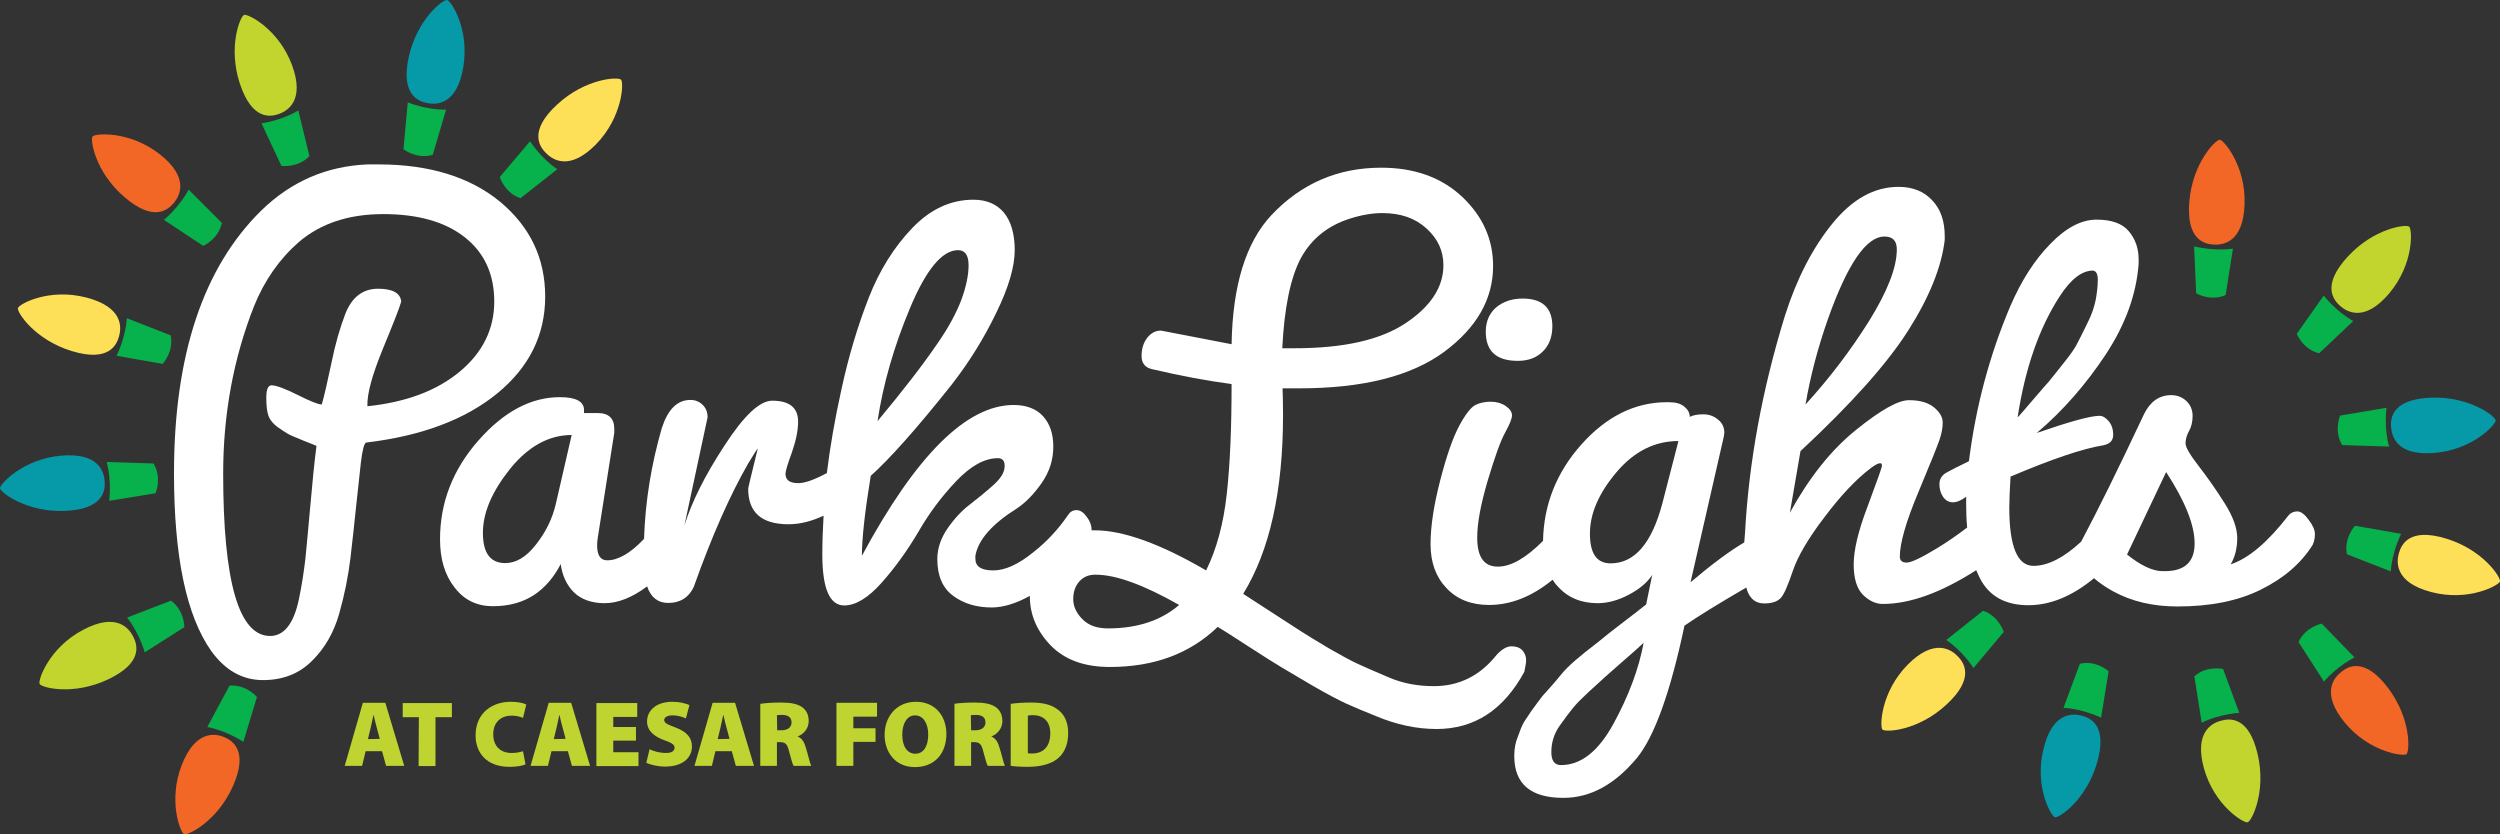
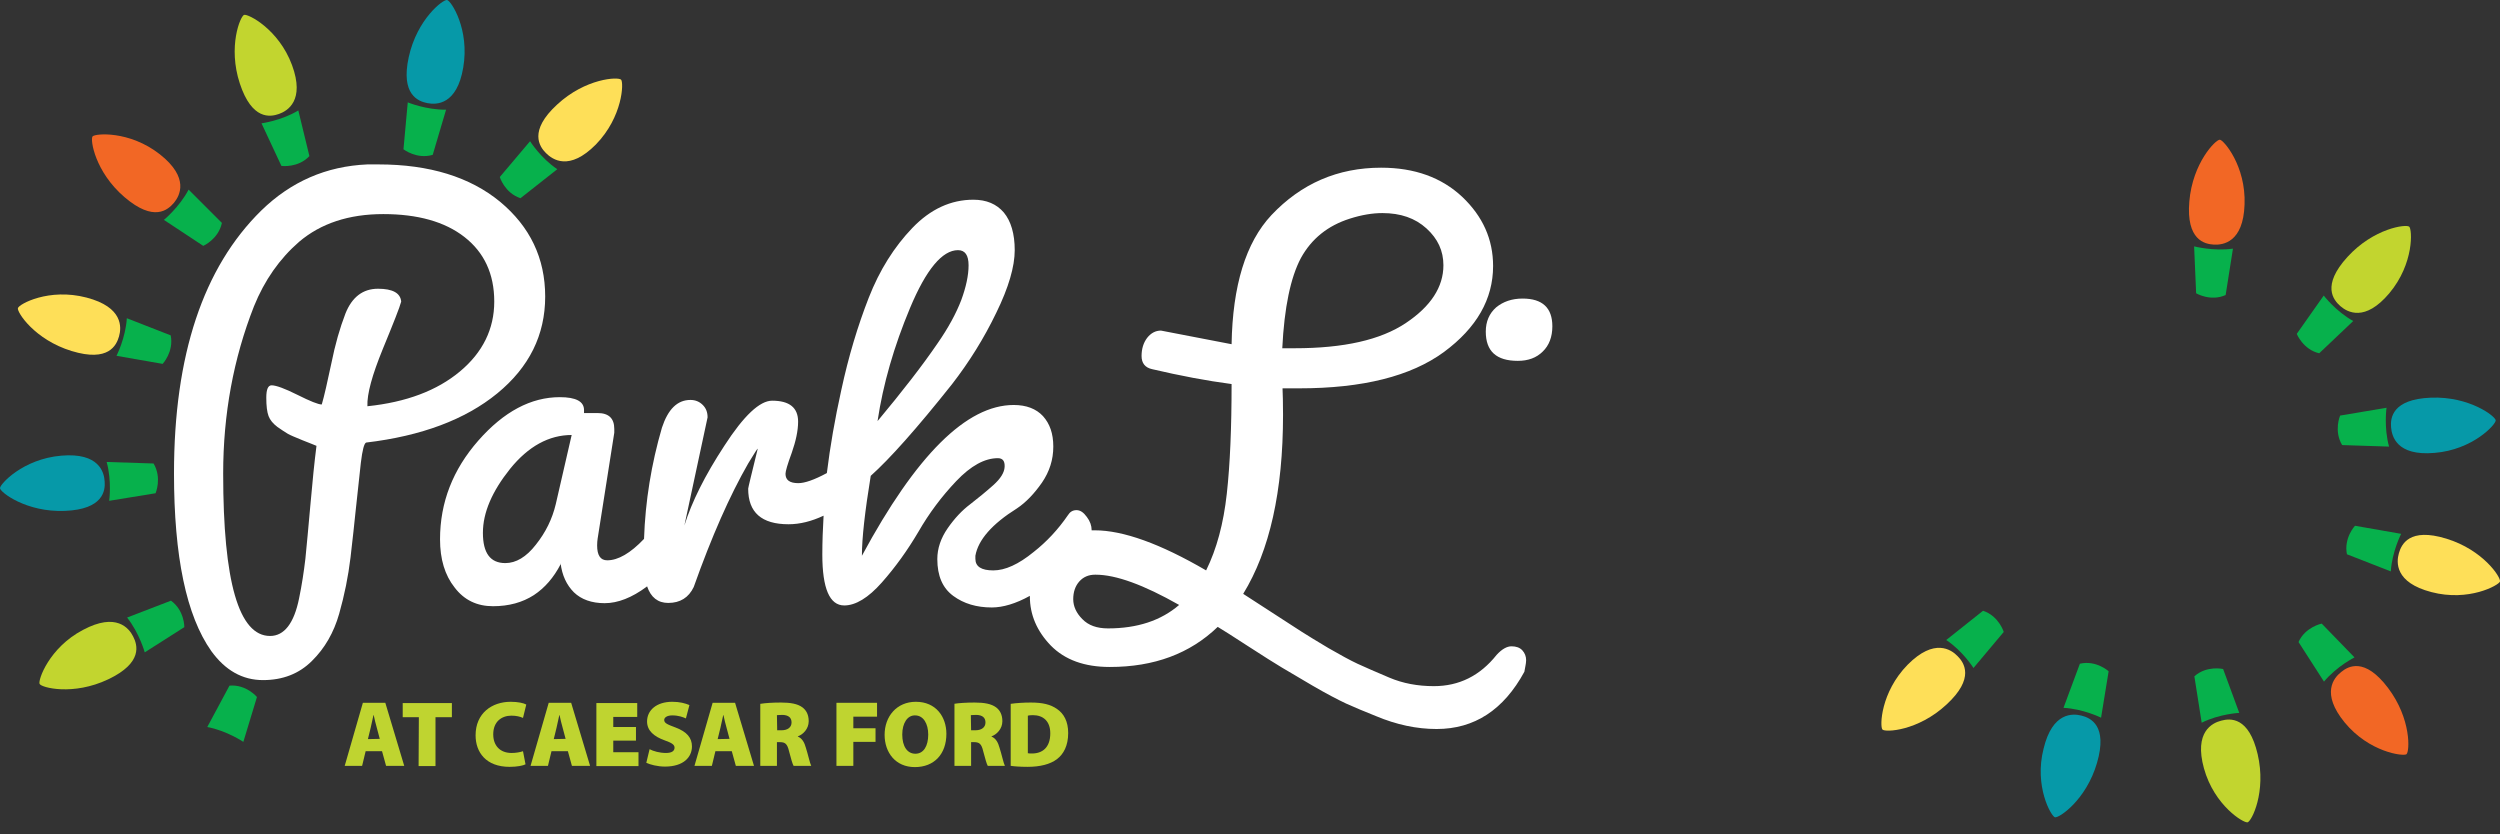
<svg xmlns="http://www.w3.org/2000/svg" version="1.1" id="Layer_1" x="0px" y="0px" viewBox="0 0 991.4 330.9" style="enable-background:new 0 0 991.4 330.9;" xml:space="preserve">
  <rect x="0" y="0" width="991.4" height="330.9" fill="#333333" stroke="none" />
  <style type="text/css">
	.st0{fill:#FFFFFF;}
	.st1{fill:#BFD430;}
	.st2{fill:#07B14C;}
	.st3{fill:#F26725;}
	.st4{fill:#C2D52F;}
	.st5{fill:#0699A8;}
	.st6{fill:#FEDF58;}
</style>
  <g>
    <path class="st0" d="M216.2,117.6c0-15.2-6-27.7-17.9-37.6c-11.9-9.8-28-14.8-48.2-14.8h-4.4c-16.3,0.7-30.3,6.8-42.1,18.3   C80.6,106.1,69,140.8,69,187.7c0,33,4.9,56.5,14.8,70.5c5.5,7.6,12.3,11.5,20.5,11.5c7.8,0,14.3-2.5,19.4-7.6   c5.1-5,8.7-11.3,10.8-18.7s3.6-14.8,4.5-22.3s1.5-13.5,2-18.2s0.9-8.3,1.2-11.1c0.3-2.8,0.6-5.5,0.9-8.3c0.6-5,1.3-7.7,2.1-8   c21.9-2.6,39.3-9.1,52-19.5S216.2,132.8,216.2,117.6z M182.4,147.3c-9.1,7.6-21.3,12.2-36.7,13.8c-0.2-4.9,1.9-12.4,6.1-22.7   c4.2-10.2,6.7-16.5,7.3-18.8c-0.3-3.4-3.4-5.1-9.2-5.1c-6,0-10.3,3.3-12.9,9.8c-2.2,5.7-4.1,12.3-5.6,19.8   c-1.6,7.5-2.8,12.9-3.8,16.3c-1.4,0-4.6-1.3-9.6-3.8s-8.5-3.8-10.3-3.8c-1.4,0-2.1,1.6-2.1,4.9s0.3,5.7,0.9,7.3   c0.6,1.6,1.8,3,3.5,4.3c1.7,1.2,3.1,2.1,4.1,2.7s3,1.4,5.9,2.6c2.9,1.1,4.7,1.9,5.5,2.2c-0.8,6.3-1.6,14.1-2.4,23.3   c-0.8,9.2-1.5,16.3-2,21.5c-0.6,5.1-1.4,10.4-2.5,15.7c-2,9.9-5.9,14.9-11.5,14.9c-12.4,0-18.6-21.5-18.6-64.4   c0-23.6,4.1-45.7,12.2-66.3c4.2-10.4,10.2-18.9,17.9-25.6c8.6-7.3,19.7-11,33.4-11c13.6,0,24.4,3,32.2,9.1s11.8,14.6,11.8,25.6   C196,130.5,191.4,139.8,182.4,147.3z" />
    <path class="st0" d="M605.2,261.8c0-1.5-0.5-2.8-1.5-3.9c-1-1.1-2.5-1.6-4.3-1.6s-3.8,1.1-5.9,3.4c-6.6,8.3-14.9,12.4-24.9,12.4   c-6.4,0-12.3-1.1-17.7-3.4c-5.4-2.3-9.6-4.1-12.6-5.5s-6.8-3.5-11.5-6.2c-4.7-2.8-8.3-5-10.8-6.6c-11.3-7.3-19-12.3-23-14.9   c10.5-17.1,15.8-40.7,15.8-71c0-4.7-0.1-8.2-0.2-10.5h6.6c25.2,0,44.3-4.8,57.4-14.4c13-9.6,19.5-21,19.5-34.1   c0-10.6-4.1-19.7-12.2-27.4c-8.2-7.7-18.9-11.6-32.2-11.6c-17.2,0-31.7,6.3-43.5,18.8c-10.2,10.9-15.4,28-15.8,51.2l-28-5.4   c-2.2,0-4,1-5.5,2.9c-1.5,2-2.2,4.4-2.2,7.2c0,2.8,1.4,4.6,4.2,5.2c11.1,2.6,21.6,4.6,31.5,5.9c0,17.2-0.6,31.8-1.9,43.5   c-1.3,11.8-4,21.9-8.2,30.4c-18.2-10.6-32.9-15.9-44.2-15.9c-0.4,0-0.8,0-1.2,0v-0.1c0-1.7-0.6-3.5-1.9-5.2   c-1.3-1.8-2.6-2.7-4.1-2.7s-2.6,0.7-3.4,2c-3.9,5.7-8.5,10.6-13.6,14.6c-6,4.9-11.3,7.3-16,7.3s-7.1-1.5-7.1-4.6v-1.2   c1.1-6.3,6.6-12.6,16.5-18.8c3.6-2.4,6.9-5.9,9.9-10.2c3-4.4,4.5-9.1,4.5-14.3s-1.4-9.1-4.1-12.1c-2.7-2.9-6.6-4.4-11.6-4.4   c-18.7,0-38.7,19.9-60.2,59.8c0-7,1.2-17.6,3.5-31.7c7.5-6.7,18.3-18.8,32.2-36.3c6.9-8.9,12.8-18.4,17.6-28.4   c4.9-10,7.3-18.3,7.3-24.8s-1.5-11.5-4.3-14.9c-2.9-3.4-6.9-5.1-12.1-5.1c-8.9,0-17,3.7-24.2,11.2s-13,16.7-17.3,27.7   s-8,23.2-10.9,36.7c-2.5,11.3-4.4,22.2-5.7,32.8c-5,2.7-8.8,4-11.3,4c-3.4,0-5.1-1.2-5.1-3.7c0-1,0.8-3.8,2.5-8.4   c1.6-4.6,2.5-8.7,2.5-12.3c0-5.5-3.4-8.3-10.3-8.3c-4.9,0-11.2,5.9-18.9,17.8c-7.8,11.9-13,22.4-15.9,31.7l9.2-42.9   c0-2-0.6-3.6-1.9-4.9s-2.9-2-4.9-2c-5.2,0-8.9,3.7-11.3,11c-4.2,14.4-6.6,29.1-7.1,44.1c-5.4,5.7-10.3,8.5-14.6,8.5   c-2.7,0-4-2-4-5.9c0-1.1,0.1-2,0.2-2.7l6.6-42v-1.5c0-4.2-2.2-6.3-6.6-6.3h-5.4v-1.2c0-3.4-3.2-5.1-9.6-5.1   c-11.4,0-22.2,5.7-32.3,17.2s-15.2,24.5-15.2,39.2c0,7.8,1.9,14.2,5.8,19.1c3.8,5,8.9,7.4,15.2,7.4s11.7-1.5,16.2-4.4   c4.4-2.9,7.9-7,10.6-12.2c0-0.2,0-0.3,0-0.5c0.6,4.9,2.4,8.7,5.3,11.6c2.9,2.8,7,4.3,12.2,4.3s10.8-2.2,16.6-6.5   c0.1-0.1,0.1-0.1,0.2-0.2c1.5,4.4,4.3,6.6,8.4,6.6c4.7,0,8.1-2.1,10.1-6.3c7.1-20,14.3-36.3,21.6-49c2.4-3.9,3.6-5.9,3.8-5.9   c-2.5,10.2-3.8,15.5-3.8,15.9c0,9.4,5.3,14.1,16,14.1c4.6,0,9.2-1.2,13.9-3.4c-0.3,5.2-0.5,10.4-0.5,15.4c0,13.5,2.9,20.2,8.7,20.2   c4.5,0,9.5-3,14.9-9.1s10.2-12.8,14.5-20.1c4.2-7.3,9.2-14,15-20.1s11.3-9.1,16.5-9.1c1.9,0,2.8,1.1,2.7,3.4   c-0.1,2.3-1.6,4.7-4.5,7.3c-2.9,2.6-6,5.1-9.2,7.6c-3.2,2.4-6.2,5.6-8.9,9.5c-2.7,3.9-4.1,8-4.1,12.2c0,6.7,2.1,11.5,6.3,14.6   c4.2,3.1,9.3,4.6,15.3,4.6c4.4,0,9.5-1.5,15.1-4.6c0,0.1,0,0.2,0,0.2c0,7.3,2.8,13.8,8.3,19.5c5.6,5.7,13.4,8.5,23.4,8.5   c17.6,0,31.8-5.3,42.8-15.9c1.9,1.1,5.9,3.7,12.1,7.7s10.6,6.8,13.3,8.4c2.7,1.6,6.7,4,12.2,7.2s9.9,5.5,13.3,7.1   c3.4,1.5,7.3,3.2,11.9,5c8.1,3.4,16.1,5.1,24,5.1c15,0,26.6-7.6,34.8-22.7C604.7,264.9,605.2,263.3,605.2,261.8z M515.9,102.3   c4.2-7.6,10.6-12.8,19.4-15.6c4.7-1.5,9-2.2,12.9-2.2c7.2,0,13,2,17.5,6.1s6.7,8.9,6.7,14.6c0,8.6-5,16.3-14.9,22.9   c-10,6.7-24.6,10-44.1,10h-4.9C509.3,121.9,511.8,110,515.9,102.3z M360.9,122.1c6.4-15.3,12.8-22.9,19-22.9c2.8,0,4.2,2,4.2,6   s-1,8.6-2.9,13.8c-2,5.2-5.1,11-9.5,17.3C365.9,144.8,358,155,348,167C350.2,152.3,354.5,137.4,360.9,122.1z M220.4,199.9   c-1.4,5.9-4,11.2-7.9,16.1c-3.8,4.9-7.9,7.3-12.1,7.3c-6,0-8.9-4-8.9-12s3.6-16.4,10.8-25.4c7.2-8.9,15.4-13.4,24.4-13.4   L220.4,199.9z M439.4,249.2c-4.4,0-7.8-1.2-10.2-3.7c-2.4-2.4-3.6-5.1-3.6-7.9c0-2.8,0.8-5.2,2.4-7s3.7-2.7,6.3-2.7h0.2   c8,0,19,4,33.1,12C460.4,246.1,451,249.2,439.4,249.2z" />
    <path class="st0" d="M601.9,143.1c4.1,0,7.4-1.2,9.9-3.7c2.5-2.4,3.8-5.8,3.8-10c0-7.3-3.9-11-11.8-11c-4.2,0-7.7,1.2-10.5,3.5   c-2.7,2.4-4.1,5.6-4.1,9.6C589.2,139.3,593.4,143.1,601.9,143.1z" />
-     <path class="st0" d="M915.5,206.1c-1.6-2.2-3.1-3.3-4.5-3.3c-1.3,0-2.5,0.5-3.4,1.5c-8.2,10.6-15.8,17.1-23,19.5   c1.7-2.9,2.6-6.4,2.6-10.4s-1.7-8.7-5.1-14c-3.4-5.4-6.8-10.2-10.2-14.6s-5.2-7.4-5.2-9s0.5-3.3,1.4-4.9s1.4-3.6,1.4-5.9   c0-2.4-0.8-4.4-2.5-6c-1.6-1.5-3.6-2.3-6-2.3c-4.7,0-8.3,2.5-10.8,7.6c-10.1,21.5-18.4,38.3-24.9,50.5c-6.9,6.4-13.2,9.6-18.9,9.6   c-6.4,0-9.6-7.7-9.6-23.2c0-2.9,0.2-7,0.5-12.2c16.5-7,28.7-11.1,36.7-12.4c2.7-0.5,4-1.9,4-4.1c0-2.3-0.6-4.1-1.8-5.5   s-2.4-2.1-3.6-2.1c-3.6,0-11.9,2.3-24.9,6.8c10.5-8.9,19.6-19.4,27.4-31.2c7.8-11.9,12.1-23.8,13-35.9v-1.7c0-4.4-1.3-8.1-3.9-11.2   c-2.6-3.1-6.9-4.6-12.8-4.6c-6,0-12.1,3.2-18.3,9.6c-6.3,6.4-11.5,14.6-15.8,24.5c-8.3,19.5-13.8,40.1-16.5,61.7   c-4.1,2-7.1,3.5-8.9,4.5c-1.9,1.1-2.8,2.6-2.8,4.6s0.5,3.7,1.5,5.1s2.3,2.1,3.8,2.1s3.3-0.7,5.3-2.2v2.7c0,3.4,0.1,6.5,0.4,9.5   c-3.8,2.9-7.8,5.7-12.1,8.3c-6.1,3.7-10.1,5.6-11.9,5.6c-1.8,0-2.7-0.8-2.7-2.4c0-5.2,2.4-13.7,7.3-25.4   c4.9-11.7,7.7-18.7,8.5-21.1s1.2-4.6,1.2-6.7s-1.2-4.1-3.5-6c-2.4-1.9-5.6-2.8-9.9-2.8s-11.2,3.9-21,11.8s-18.5,18.8-26.2,32.8   l4.2-24.4c20.1-18.7,34.3-34.6,42.7-47.8c8.4-13.2,13.2-25.1,14.5-35.9v-1.6c0-5.9-1.6-10.6-4.9-14.1c-3.3-3.6-7.8-5.4-13.4-5.4   c-9.6,0-18.3,4.8-26.2,14.5s-14.2,21.9-18.9,36.7c-9.1,29.6-14.3,58.3-15.8,86.1c-0.1,1.3-0.2,2.5-0.3,3.7   c-5.8,3.4-12.9,8.7-21.3,15.8l13.2-57.8l0.2-1.5c0-2.1-0.8-3.9-2.5-5.2c-1.6-1.4-3.6-2.1-5.8-2.1s-4,0.3-5.4,1c0-1.5-0.7-2.8-2.1-4   c-1.4-1.2-3.4-1.8-6.1-1.8H661c-12.7,0-24.1,5.7-34.1,17c-9.7,11-14.7,23.6-15,38c-6.8,6.8-12.7,10.2-17.9,10.2   c-5.5,0-8.2-3.8-8.2-11.5c0-5.7,1.4-13.3,4.2-22.7c2.8-9.4,5.1-15.8,6.9-19c1.8-3.3,2.7-5.5,2.7-6.8s-0.8-2.5-2.5-3.7   c-1.6-1.1-3.6-1.7-5.9-1.7c-2.3,0-4.3,0.4-6.1,1.3s-4,3.7-6.5,8.4c-2.5,4.7-5,11.9-7.5,21.6s-3.8,18.1-3.8,25.2   c0,7.2,2.1,13,6.3,17.4c4.2,4.5,9.9,6.7,16.9,6.7c8.6,0,17-3.3,25.2-10c0.6,0.9,1.2,1.8,2,2.6c4,4.5,9.3,6.7,15.9,6.7   c3.9,0,8-1.1,12.2-3.3s7.4-4.8,9.4-7.9l-2.4,11.7c-2,1.6-5.1,4-9.3,7.2s-7.5,5.8-10,7.9c-7.1,5.4-11.7,9.4-14,12.2s-4,4.8-5.3,6.2   s-2.1,2.3-2.5,2.8s-1.1,1.5-2.2,2.9c-1.1,1.5-1.9,2.6-2.4,3.3s-1.1,1.7-2,3s-1.5,2.5-1.9,3.5c-0.4,1.1-0.8,2.2-1.3,3.5   c-0.9,2.1-1.4,4.6-1.4,7.6c0,11.1,6.5,16.6,19.5,16.6c10.7,0,20.4-5.3,29.2-15.9c6.9-8.5,13.2-25.9,18.8-52.4   c5.2-3.6,13.3-8.6,24.5-15.1c0.2,0.6,0.4,1.2,0.6,1.8c1.3,3,3.4,4.5,6.6,4.5c3.1,0,5.3-0.8,6.6-2.3s2.8-5.1,4.7-10.7   s6-12.7,12.5-21.2c6.4-8.5,12.5-15,18.3-19.4c1.7-1.3,3-2,3.8-2c0.5,0,0.7,0.3,0.7,1s-1.9,5.9-5.6,15.9c-3.8,9.9-5.6,17.6-5.6,23.2   c0,5.5,1.2,9.5,3.6,12c2.4,2.4,5.1,3.7,7.9,3.7c10.9,0,23.2-4.5,37.1-13.4c0.5,1.2,1,2.3,1.5,3.3c3.7,7.1,10.1,10.6,19.2,10.6   c8.7,0,17.4-3.6,26-10.7c2.2,1.9,4.7,3.6,7.6,5.2c7.3,4,15.8,6,25.5,6c13,0,24.1-2.2,33.1-6.7c9.1-4.5,15.9-10.4,20.5-17.7   c0.6-1.3,0.9-2.7,0.9-4.3S917.2,208.3,915.5,206.1z M816.8,117.5c4.4-6.8,8.8-10.2,13.2-10.2c1.3,0.2,1.9,1.4,1.9,3.7   c0,2.3-0.3,4.9-0.8,7.8c-0.6,2.9-1.6,6-3.3,9.3c-1.6,3.3-2.9,5.9-3.9,7.8c-0.9,2-2.9,4.8-5.8,8.4c-2.9,3.7-4.8,6-5.6,7   c-0.9,1-3.1,3.5-6.6,7.6s-5.4,6.3-5.8,6.6C803.1,145.9,808.7,130,816.8,117.5z M725,126.2c7.7-21.6,15.1-32.4,22.3-32.4   c3.3,0,4.9,1.7,4.9,5.1c0,7.2-3.7,16.6-11,28.4c-7.4,11.8-15.8,22.8-25.2,33.1C717.9,149.2,720.9,137.8,725,126.2z M639.9,286.9   c-6,11-12.9,16.5-20.9,16.5c-2.5,0-3.8-1.7-3.8-5.1c0-3.9,1.1-7.4,3.3-10.5s4-5.5,5.4-7.2s3.5-3.8,6.2-6.3s5-4.6,6.7-6.1   s4.3-3.8,7.6-6.7c3.4-2.9,5.8-5.1,7.4-6.6C649.9,265.2,645.9,275.9,639.9,286.9z M659.2,199.7c-4.2,15.8-11,23.7-20.5,23.7   c-5.5,0-8.2-3.9-8.2-11.8c0-7.9,3.5-16,10.5-24.3s15.2-12.4,24.6-12.4L659.2,199.7z M858.5,226.5h-0.9c-3.9,0-8.6-2.2-14.1-6.6   l15.5-32.7c7.5,11.5,11.3,21,11.3,28.3S866.4,226.5,858.5,226.5z" />
  </g>
  <g>
    <path class="st1" d="M145,297.9l-1.4,5.8h-6.9l7.2-25h8.9l7.5,25h-7.2l-1.6-5.8H145z M150.6,293l-1.2-4.5c-0.4-1.4-0.9-3.4-1.2-4.9   h-0.1c-0.4,1.5-0.7,3.5-1.1,5l-1.1,4.5L150.6,293L150.6,293z" />
    <path class="st1" d="M166.1,284.4h-6.4v-5.6h19.5v5.6h-6.5v19.4H166L166.1,284.4L166.1,284.4z" />
    <path class="st1" d="M208.4,303.1c-0.9,0.5-3.3,1-6.3,1c-9.4,0-13.5-5.8-13.5-12.5c0-8.8,6.5-13.3,13.9-13.3c2.9,0,5.2,0.5,6.2,1.1   l-1.3,5.3c-1.1-0.5-2.6-0.9-4.6-0.9c-3.8,0-7.2,2.3-7.2,7.4c0,4.5,2.7,7.4,7.3,7.4c1.6,0,3.4-0.3,4.5-0.7L208.4,303.1z" />
    <path class="st1" d="M218.7,297.9l-1.4,5.8h-6.9l7.2-25h8.9l7.5,25h-7.2l-1.6-5.8H218.7z M224.3,293l-1.2-4.5   c-0.4-1.4-0.9-3.4-1.2-4.9h-0.1c-0.4,1.5-0.7,3.5-1.1,5l-1.1,4.5L224.3,293L224.3,293z" />
    <path class="st1" d="M252.2,293.7h-9v4.6h10v5.5h-16.7v-25h16.2v5.5h-9.5v4h9V293.7z" />
    <path class="st1" d="M257.6,297.1c1.5,0.8,4,1.5,6.5,1.5c2.3,0,3.4-0.8,3.4-2.1c0-1.2-1.1-1.9-3.9-2.9c-4.2-1.5-7-3.8-7-7.5   c0-4.4,3.7-7.8,10-7.8c3,0,5.1,0.6,6.8,1.3l-1.4,5.3c-1.1-0.5-2.9-1.2-5.4-1.2c-2,0-3.2,0.8-3.2,1.8c0,1.3,1.3,1.8,4.5,3   c4.5,1.7,6.5,4.1,6.5,7.5c0,4.3-3.4,8-10.7,8c-3,0-5.9-0.8-7.4-1.5L257.6,297.1z" />
    <path class="st1" d="M283.7,297.9l-1.4,5.8h-6.9l7.2-25h8.9l7.5,25h-7.2l-1.6-5.8H283.7z M289.3,293l-1.2-4.5   c-0.4-1.4-0.9-3.4-1.2-4.9h-0.1c-0.4,1.5-0.7,3.5-1.1,5l-1.1,4.5L289.3,293L289.3,293z" />
    <path class="st1" d="M301.6,279.1c1.9-0.3,4.7-0.5,8.1-0.5c3.8,0,6.6,0.5,8.5,1.9c1.6,1.2,2.5,3,2.5,5.5c0,3.1-2.3,5.3-4.3,6v0.1   c1.7,0.7,2.6,2.3,3.2,4.5c0.8,2.5,1.6,6.2,2.1,7.1h-7c-0.4-0.7-1-2.7-1.8-5.8c-0.7-3-1.6-3.6-3.7-3.6h-1.1v9.4h-6.6v-24.6H301.6z    M308.2,289.6h1.7c2.5,0,4-1.2,4-3.1c0-1.9-1.2-2.9-3.5-3c-1.3,0-1.9,0.1-2.3,0.1L308.2,289.6L308.2,289.6z" />
    <path class="st1" d="M331.8,278.7h16v5.5h-9.4v4.6h8.8v5.4h-8.8v9.5h-6.7v-25H331.8z" />
    <path class="st1" d="M375.3,291c0,8-4.8,13.2-12.5,13.2s-12-5.8-12-12.8c0-7.3,4.8-13.1,12.4-13.1   C371.2,278.3,375.3,284.3,375.3,291z M357.8,291.3c0,4.7,2,7.6,5.2,7.6c3.3,0,5.1-3.1,5.1-7.6c0-4.3-1.9-7.6-5.2-7.6   C359.9,283.6,357.8,286.7,357.8,291.3z" />
    <path class="st1" d="M378.4,279.1c1.9-0.3,4.7-0.5,8.1-0.5c3.8,0,6.6,0.5,8.5,1.9c1.6,1.2,2.5,3,2.5,5.5c0,3.1-2.3,5.3-4.3,6v0.1   c1.7,0.7,2.6,2.3,3.2,4.5c0.8,2.5,1.6,6.2,2.1,7.1h-6.8c-0.4-0.7-1-2.7-1.8-5.8c-0.7-3-1.6-3.6-3.7-3.6h-1.1v9.4h-6.6v-24.6H378.4z    M385.1,289.6h1.7c2.5,0,4-1.2,4-3.1c0-1.9-1.2-2.9-3.5-3c-1.3,0-1.9,0.1-2.3,0.1L385.1,289.6L385.1,289.6z" />
    <path class="st1" d="M400.9,279.1c2.1-0.3,5-0.5,7.9-0.5c4.8,0,7.8,0.8,10.3,2.5c2.8,1.9,4.5,5,4.5,9.6c0,5.1-1.9,8.4-4.4,10.3   c-2.7,2.1-6.8,3.1-11.7,3.1c-3.2,0-5.4-0.2-6.7-0.4v-24.6H400.9z M407.6,298.7c0.4,0.1,1,0.1,1.4,0.1c4.3,0.1,7.5-2.3,7.5-8   c0-4.9-2.9-7.2-6.9-7.2c-1,0-1.7,0.1-2,0.2V298.7z" />
  </g>
  <g>
    <path class="st2" d="M65,87.2c0,0,6.1-5,9.8-12L88,88.4c-1.4,6.5-7.4,9.1-7.4,9.1L65,87.2z" />
    <path class="st3" d="M36.7,54.1c-1,1.3,1,14.1,12.7,24.1s17.2,5,19.6,2.2c2.3-2.8,6.2-9.9-5.6-19.2C51.3,51.7,37.7,52.9,36.7,54.1z   " />
  </g>
  <g>
    <path class="st2" d="M103.7,48.9c0,0,7.8-1,14.6-5.1l4.4,18.1c-4.5,4.8-11.1,3.9-11.1,3.9L103.7,48.9z" />
    <path class="st4" d="M96.8,5.9c-1.5,0.5-6.5,12.6-1.7,27.2s12.1,13.3,15.5,12.1c3.4-1.2,10.4-5.3,5.2-19.4   C110.5,11.5,98.3,5.4,96.8,5.9z" />
  </g>
  <g>
    <path class="st2" d="M161.7,40.6c0,0,7.3,3,15.2,2.9l-5.3,17.9c-6.3,1.9-11.6-2.2-11.6-2.2L161.7,40.6z" />
    <path class="st5" d="M177.3,0c-1.6-0.3-11.9,7.6-15.2,22.6s3.8,17.6,7.4,18.3c3.6,0.7,11.7,0.7,14.2-14.1   C186.3,11.6,178.9,0.3,177.3,0z" />
  </g>
  <g>
    <path class="st2" d="M46.2,141.1c0,0,3.6-7,4.1-14.9l17.4,6.8c1.3,6.5-3.2,11.3-3.2,11.3L46.2,141.1z" />
    <path class="st6" d="M7.1,122.2c-0.4,1.6,6.6,12.5,21.3,17s17.8-2.3,18.8-5.8s1.7-11.6-12.9-15.4C19.4,114.1,7.5,120.6,7.1,122.2z" />
  </g>
  <g>
    <path class="st2" d="M96.5,294.2c0,0-6.5-4.4-14.3-5.9l8.8-16.4c6.6-0.6,10.9,4.5,10.9,4.5L96.5,294.2z" />
-     <path class="st3" d="M73,330.8c1.5,0.6,13.2-5.1,19.4-19.1s-0.2-18-3.5-19.4c-3.4-1.4-11.3-3-16.8,11   C66.5,317.6,71.6,330.3,73,330.8z" />
  </g>
  <g>
-     <path class="st2" d="M57.4,258.7c0,0-2.1-7.6-7-13.8l17.4-6.7c5.4,3.9,5.3,10.5,5.3,10.5L57.4,258.7z" />
+     <path class="st2" d="M57.4,258.7c0,0-2.1-7.6-7-13.8l17.4-6.7c5.4,3.9,5.3,10.5,5.3,10.5z" />
    <path class="st4" d="M15.7,271.2c0.7,1.5,13.3,4.8,27.2-1.8s11.6-13.7,9.9-17c-1.6-3.2-6.6-9.7-19.9-2.6   C19.4,256.9,15,269.8,15.7,271.2z" />
  </g>
  <g>
    <path class="st2" d="M43.3,198.6c0,0,1.1-7.8-1-15.4l18.6,0.6c3.4,5.7,0.8,11.8,0.8,11.8L43.3,198.6z" />
    <path class="st5" d="M0,193.6c0.1,1.6,10.4,9.6,25.7,9s16.1-8.1,15.8-11.7c-0.2-3.6-2.2-11.5-17.2-10.2C9,182-0.1,192.1,0,193.6z" />
  </g>
  <g>
    <path class="st2" d="M210.2,56c0,0,4.2,6.7,10.8,11.1l-14.6,11.5c-6.3-2.1-8.2-8.4-8.2-8.4L210.2,56z" />
    <path class="st6" d="M246.3,31.6c-1.1-1.2-14.1-0.6-25.4,9.9c-11.3,10.4-7,16.6-4.4,19.2s9.2,7.3,19.8-3.4   C247,46.3,247.4,32.7,246.3,31.6z" />
  </g>
  <g>
    <path class="st2" d="M933.7,260.7c0,0-7,3.5-12.1,9.6l-10.1-15.7c2.7-6,9.2-7.3,9.2-7.3L933.7,260.7z" />
    <path class="st3" d="M954.3,299.1c1.3-1,2-14-7.3-26.3s-15.8-8.6-18.6-6.3c-2.9,2.3-8.1,8.4,1.4,20   C939.5,298.3,953,300,954.3,299.1z" />
  </g>
  <g>
    <path class="st2" d="M888,282.7c0,0-7.9,0.4-14.9,3.9l-2.9-18.4c4.9-4.4,11.4-2.9,11.4-2.9L888,282.7z" />
    <path class="st4" d="M891.3,326.1c1.6-0.4,7.5-12,4-27s-10.9-14.3-14.5-13.3c-3.5,0.9-10.8,4.4-6.8,18.9   C878.1,319.5,889.8,326.5,891.3,326.1z" />
  </g>
  <g>
    <path class="st2" d="M833.2,284.6c0,0-7.1-3.5-14.9-3.9l6.5-17.5c6.5-1.5,11.4,3,11.4,3L833.2,284.6z" />
    <path class="st5" d="M814.9,324.1c1.6,0.4,12.4-6.8,16.7-21.6s-2.6-17.8-6.1-18.7s-11.6-1.5-15.1,13.1   C806.6,311.8,813.4,323.7,814.9,324.1z" />
  </g>
  <g>
    <path class="st2" d="M952.2,211.7c0,0-3.6,7-4.1,14.9l-17.4-6.8c-1.3-6.5,3.2-11.3,3.2-11.3L952.2,211.7z" />
    <path class="st6" d="M991.4,230.6c0.4-1.6-6.6-12.5-21.3-17s-17.8,2.3-18.8,5.8s-1.7,11.6,12.9,15.4   C979,238.7,990.9,232.1,991.4,230.6z" />
  </g>
  <g>
    <path class="st2" d="M870.1,97.7c0,0,7.6,2,15.4,0.9l-2.9,18.4c-6,2.7-11.7-0.7-11.7-0.7L870.1,97.7z" />
    <path class="st3" d="M880.3,55.4c-1.6-0.1-10.8,9.1-12.1,24.5c-1.3,15.3,6.1,16.9,9.7,17.1c3.6,0.2,11.7-0.8,12.2-15.9   C890.7,65.8,881.8,55.5,880.3,55.4z" />
  </g>
  <g>
    <path class="st2" d="M921.5,117.2c0,0,4.8,6.3,11.7,10.1l-13.5,12.8c-6.4-1.5-8.9-7.7-8.9-7.7L921.5,117.2z" />
    <path class="st4" d="M955.4,89.9c-1.2-1.1-14.1,0.6-24.5,12s-5.5,17.1-2.8,19.5c2.8,2.4,9.7,6.4,19.4-5.1   C957.4,104.5,956.6,90.9,955.4,89.9z" />
  </g>
  <g>
    <path class="st2" d="M946.4,161.7c0,0-1.1,7.8,1,15.4l-18.6-0.6c-3.4-5.7-0.8-11.7-0.8-11.7L946.4,161.7z" />
    <path class="st5" d="M989.7,166.7c-0.1-1.6-10.4-9.6-25.7-9c-15.4,0.6-16.1,8.1-15.8,11.7s2.2,11.5,17.2,10.2   C980.6,178.4,989.8,168.3,989.7,166.7z" />
  </g>
  <g>
    <path class="st2" d="M782.6,264.9c0,0-4.2-6.7-10.8-11.1l14.6-11.6c6.3,2.1,8.2,8.4,8.2,8.4L782.6,264.9z" />
    <path class="st6" d="M746.5,289.3c1.1,1.2,14.1,0.6,25.4-9.9c11.3-10.4,7-16.6,4.4-19.2c-2.5-2.6-9.2-7.3-19.8,3.4   C745.8,274.5,745.4,288.1,746.5,289.3z" />
  </g>
</svg>